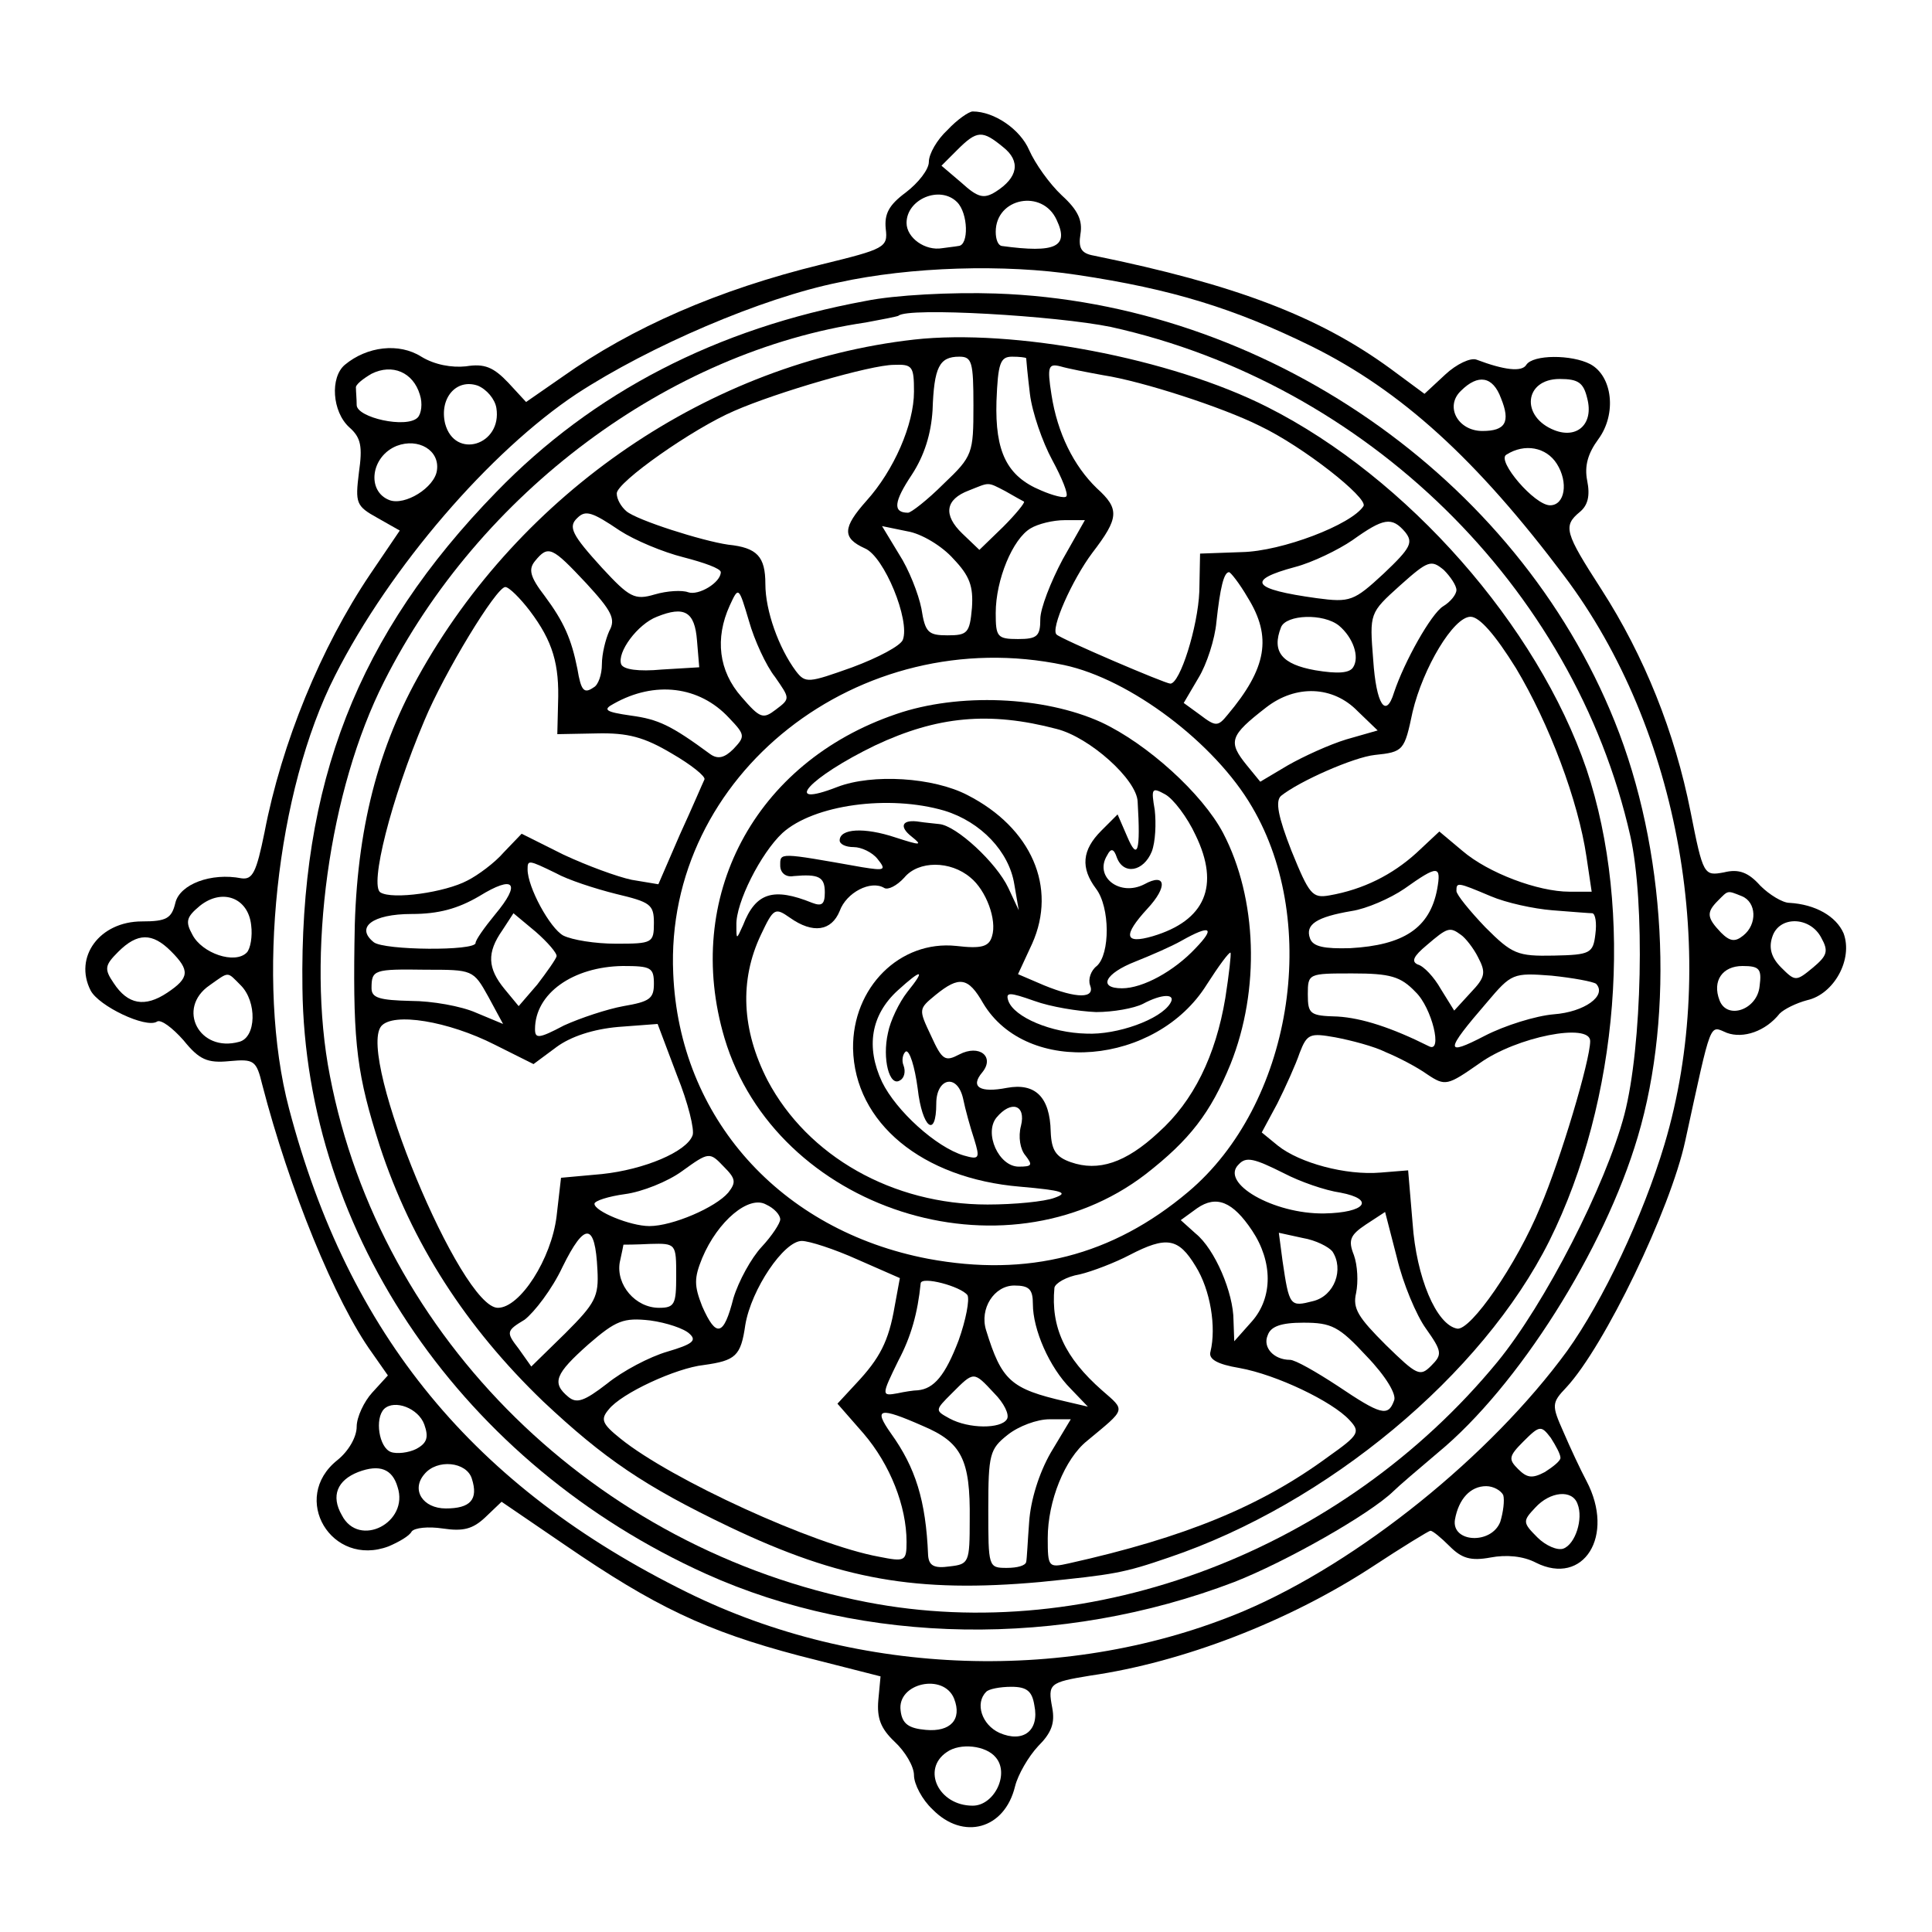
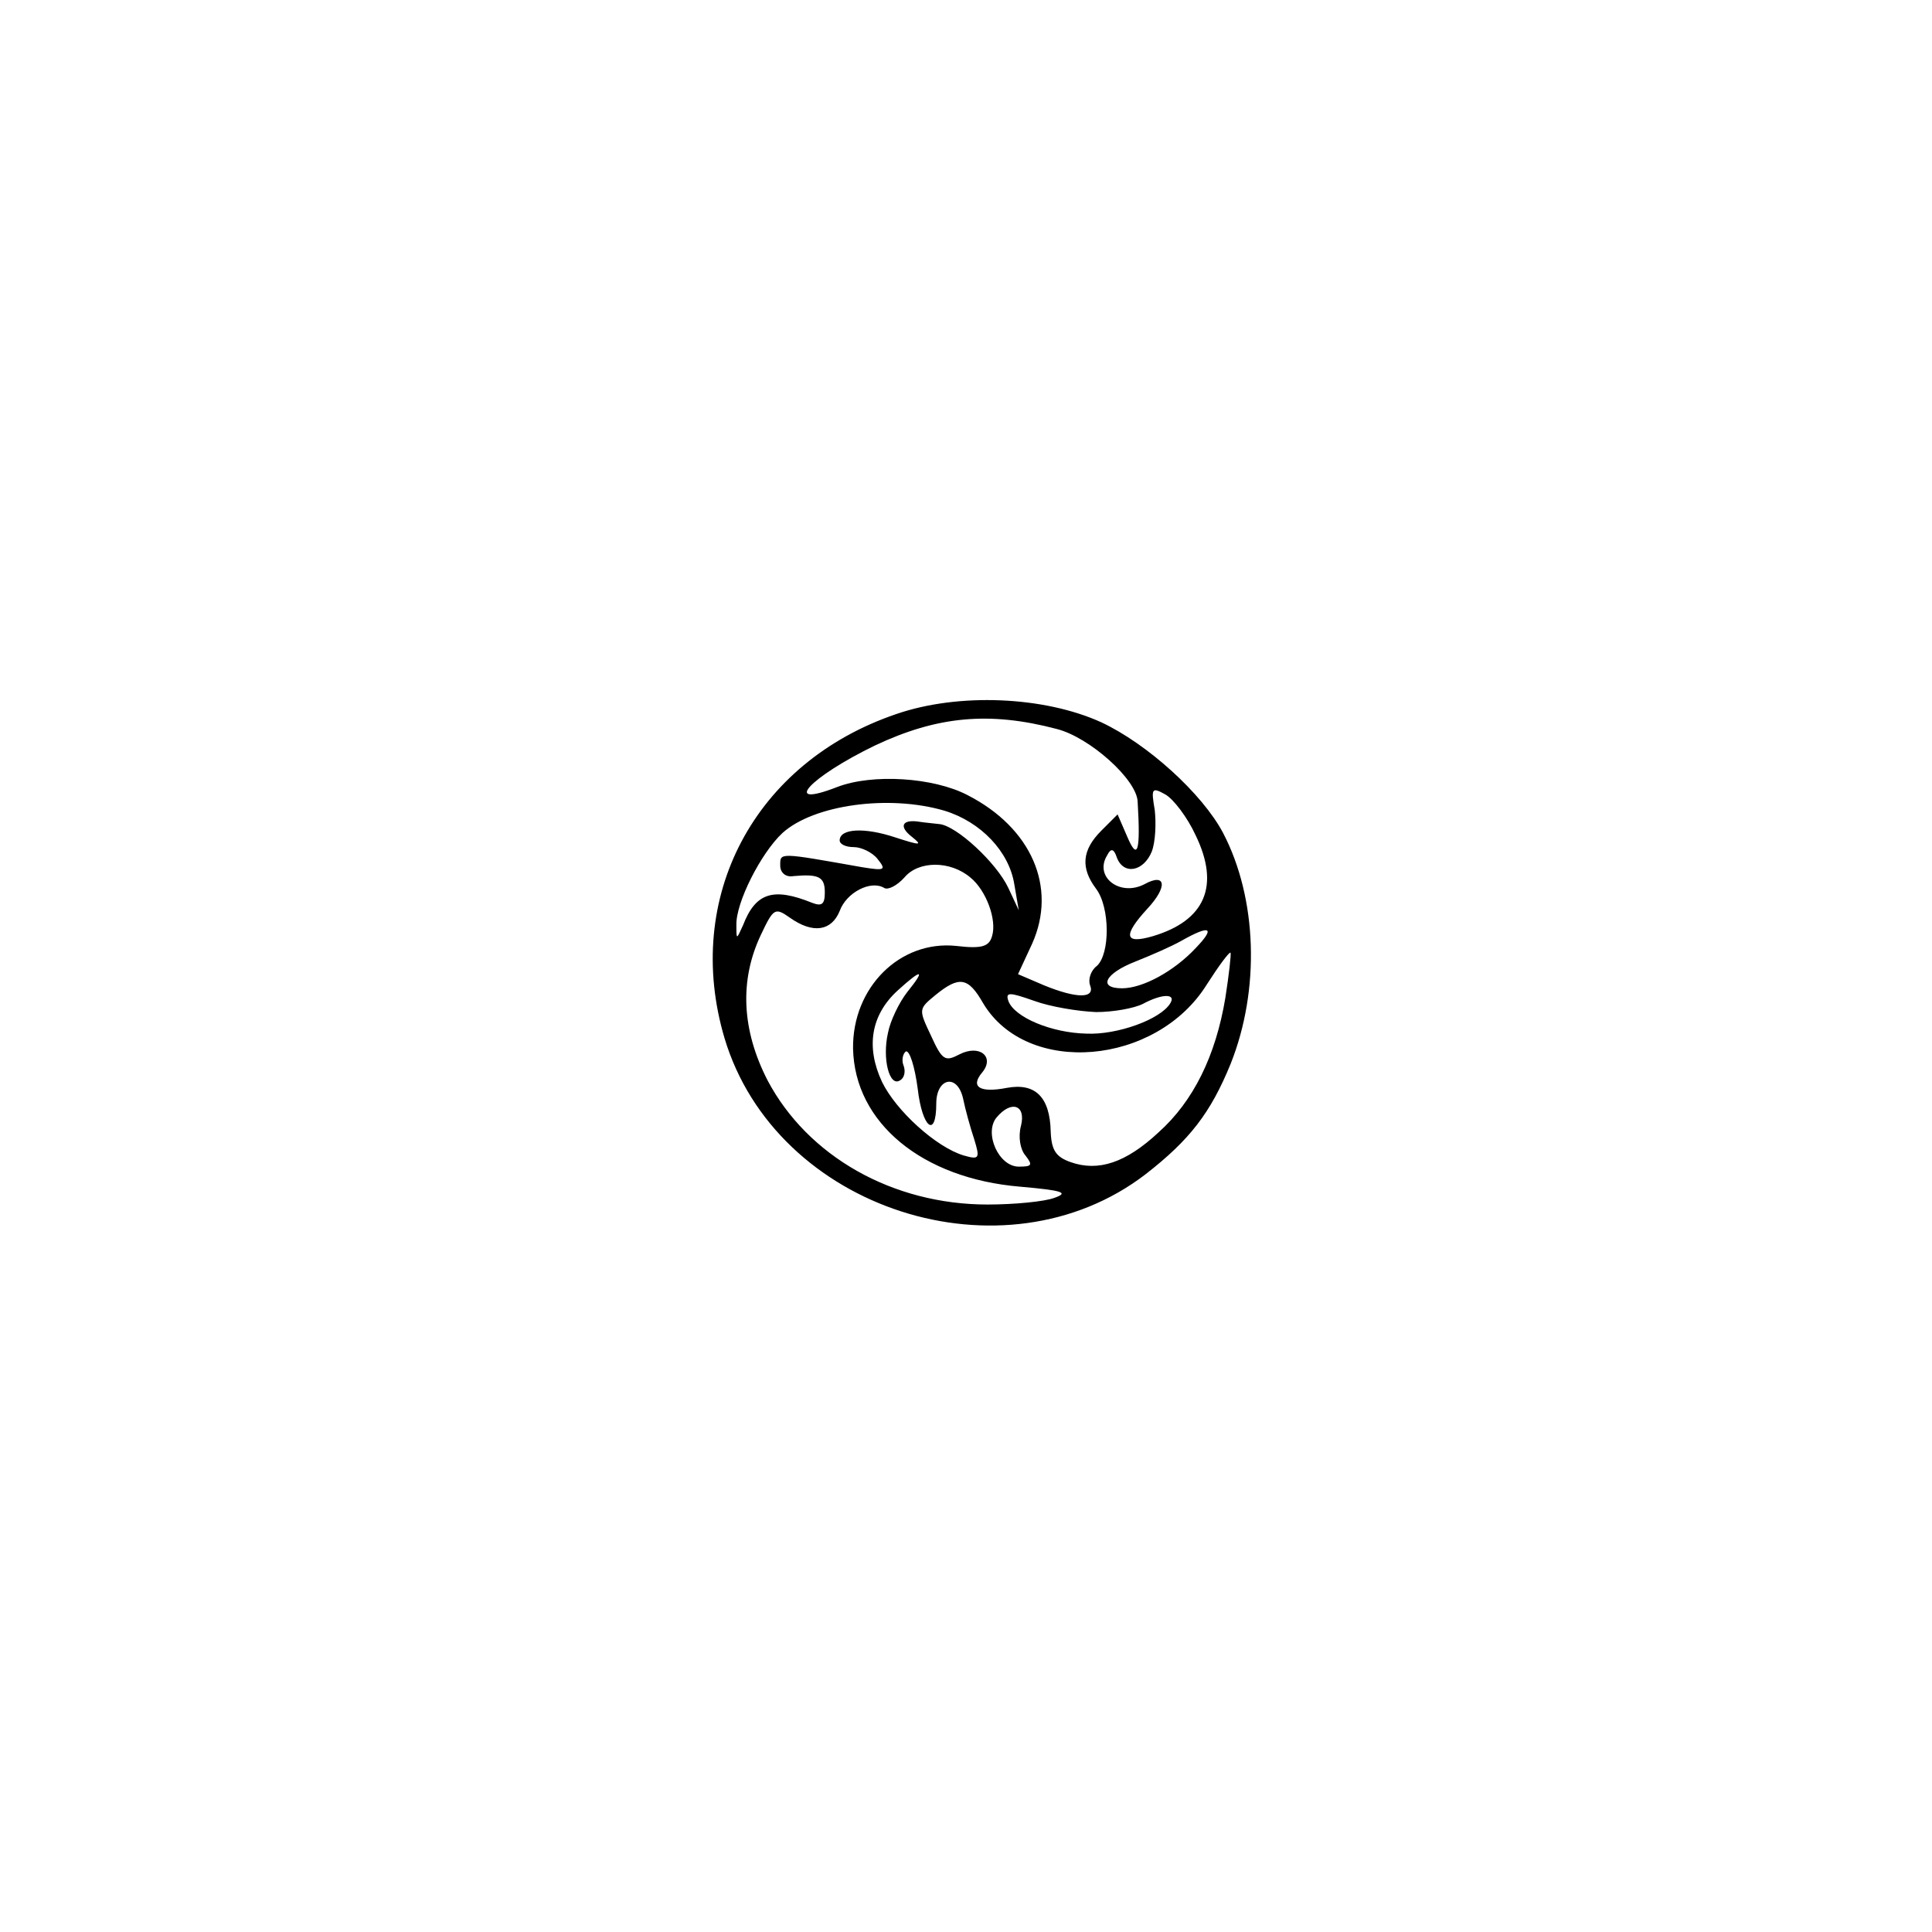
<svg xmlns="http://www.w3.org/2000/svg" version="1.0" width="260pt" height="260pt" viewBox="0 0 260 260" preserveAspectRatio="xMidYMid meet">
  <g transform="translate(0,260) scale(0.1,-0.1)" fill="#000000" stroke="none">
-     <path d="M1275 2425 c-14 -13 -25 -32 -25 -43 0 -10 -14 -28 -31 -41 -23 -17 -29 -29 -27 -49 3 -25 -1 -27 -87 -48 -139 -34 -255 -85 -348 -151 l-49 -34 -24 26 c-20 21 -32 26 -57 22 -19 -2 -42 2 -60 13 -30 19 -73 14 -103 -11 -20 -17 -17 -63 6 -84 16 -14 18 -26 13 -61 -5 -41 -4 -45 25 -61 l30 -17 -40 -59 c-66 -98 -119 -227 -142 -347 -11 -54 -16 -64 -31 -62 -41 8 -83 -8 -89 -33 -5 -21 -12 -25 -45 -25 -57 0 -92 -48 -69 -93 11 -21 74 -51 89 -42 5 4 21 -8 36 -25 21 -26 32 -31 62 -28 33 3 36 1 44 -32 36 -139 98 -292 148 -361 l21 -30 -21 -23 c-11 -12 -21 -33 -21 -46 0 -14 -11 -33 -26 -45 -64 -51 -8 -145 69 -116 14 6 28 14 31 20 4 5 22 7 42 4 27 -4 40 -1 57 15 l22 21 85 -58 c121 -83 190 -116 315 -149 l110 -28 -3 -32 c-2 -24 3 -38 22 -56 14 -13 26 -33 26 -45 0 -12 11 -33 25 -46 41 -42 97 -27 111 31 4 16 18 40 31 54 18 18 23 31 19 52 -6 32 -4 34 51 43 125 18 267 73 379 146 41 27 77 49 79 49 3 0 14 -9 26 -21 16 -16 28 -20 55 -15 21 4 44 2 61 -7 64 -32 107 36 68 110 -8 15 -22 45 -31 66 -16 36 -16 39 4 60 51 55 140 239 160 332 36 165 32 155 56 145 22 -8 52 2 71 26 6 6 22 14 37 18 36 8 62 55 49 90 -10 23 -38 39 -73 41 -9 0 -27 11 -39 23 -16 18 -29 23 -49 18 -27 -5 -28 -4 -45 82 -21 106 -62 209 -120 299 -49 76 -52 85 -29 104 11 9 14 22 10 42 -4 20 1 37 15 56 25 34 19 85 -11 101 -25 13 -77 13 -86 -1 -6 -10 -30 -7 -67 7 -8 3 -27 -6 -42 -20 l-28 -26 -46 34 c-96 70 -208 113 -399 152 -17 3 -21 10 -18 29 3 18 -3 32 -25 52 -17 16 -36 43 -44 61 -12 28 -47 52 -76 52 -5 0 -21 -11 -34 -25z m75 -23 c24 -19 20 -41 -10 -60 -16 -10 -24 -8 -46 12 l-27 23 21 21 c27 27 34 27 62 4z m-62 -74 c15 -15 16 -58 2 -59 -5 -1 -16 -2 -22 -3 -23 -4 -48 14 -48 34 0 32 45 51 68 28z m134 -24 c17 -36 -1 -45 -74 -35 -5 1 -8 9 -8 19 0 46 63 58 82 16z m28 -74 c127 -19 211 -45 315 -96 121 -60 222 -152 340 -309 156 -207 210 -514 135 -765 -29 -97 -83 -211 -131 -278 -103 -141 -280 -284 -435 -350 -233 -98 -518 -89 -749 25 -288 142 -456 347 -536 651 -45 170 -17 428 62 583 74 146 209 302 325 379 98 64 249 129 353 150 96 21 223 25 321 10z m-885 -161 c4 -12 2 -26 -3 -31 -15 -15 -82 0 -82 17 0 8 -1 18 -1 23 -1 4 9 12 21 19 28 14 56 2 65 -28z m103 -18 c8 -50 -56 -70 -69 -21 -8 34 15 61 44 51 12 -5 23 -18 25 -30z m1352 13 c13 -32 6 -44 -25 -44 -33 0 -51 33 -29 54 23 23 43 20 54 -10z m116 0 c9 -34 -13 -55 -44 -43 -46 18 -41 69 7 69 25 0 32 -5 37 -26z m-1548 -97 c-3 -23 -43 -48 -64 -40 -31 12 -25 59 10 73 29 11 58 -6 54 -33z m1507 9 c16 -25 11 -56 -9 -56 -21 0 -72 60 -59 68 25 16 54 10 68 -12z m-1757 -621 c2 -15 -1 -32 -6 -37 -16 -16 -60 -1 -73 24 -10 18 -8 24 10 39 30 24 65 11 69 -26z m2006 39 c20 -8 21 -38 2 -53 -11 -9 -18 -8 -30 4 -19 20 -20 27 -4 43 14 14 12 14 32 6z m107 -56 c10 -18 8 -24 -11 -40 -23 -19 -24 -19 -43 0 -13 13 -17 26 -12 41 9 29 51 28 66 -1z m-2221 -18 c26 -26 25 -36 -5 -56 -30 -20 -53 -16 -72 13 -13 19 -12 24 6 42 26 26 46 26 71 1z m2138 -47 c-3 -32 -44 -46 -54 -19 -10 26 4 46 31 46 23 0 26 -4 23 -27z m-2044 1 c22 -22 21 -70 -2 -76 -54 -15 -85 45 -40 76 27 19 23 19 42 0z m247 -591 c6 -17 4 -25 -11 -33 -10 -5 -26 -7 -34 -4 -16 6 -22 45 -9 58 14 13 46 1 54 -21z m1529 -45 c0 -4 -10 -12 -21 -19 -17 -9 -24 -8 -36 4 -13 13 -13 17 7 37 22 22 24 22 37 5 7 -11 13 -22 13 -27z m-1565 -39 c16 -48 -52 -83 -75 -38 -15 26 -6 47 22 58 29 11 46 4 53 -20z m100 11 c9 -28 -2 -40 -35 -40 -31 0 -47 25 -29 46 17 21 57 17 64 -6z m1388 -22 c2 -7 0 -23 -4 -36 -12 -31 -66 -28 -61 3 5 28 21 45 42 45 10 0 20 -6 23 -12z m100 -12 c8 -20 -3 -54 -19 -60 -8 -3 -24 4 -35 15 -20 20 -20 22 -3 40 20 22 50 25 57 5z m-839 -262 c11 -28 -5 -45 -38 -42 -23 2 -32 8 -34 26 -5 37 58 51 72 16z m108 -9 c7 -34 -15 -51 -47 -37 -24 11 -33 40 -18 55 3 4 19 7 34 7 21 0 28 -6 31 -25z m-52 -70 c19 -22 -2 -65 -31 -65 -46 0 -69 49 -35 72 18 13 53 9 66 -7z" />
-     <path d="M1165 2195 c-201 -37 -367 -123 -497 -257 -187 -192 -265 -392 -261 -668 4 -332 217 -641 543 -788 213 -96 478 -100 711 -11 69 27 182 91 214 122 7 7 34 30 60 52 108 89 224 273 269 425 50 168 38 388 -31 559 -132 329 -472 564 -833 576 -59 2 -136 -2 -175 -10z m330 -35 c343 -76 623 -349 699 -685 20 -89 16 -283 -8 -375 -25 -95 -107 -255 -171 -333 -209 -254 -546 -382 -849 -323 -365 71 -654 355 -722 708 -32 163 -1 385 73 531 128 254 383 444 648 483 22 4 42 8 44 9 12 12 213 0 286 -15z" />
-     <path d="M1230 2143 c-274 -31 -530 -205 -668 -455 -57 -103 -84 -216 -85 -358 -2 -137 4 -178 34 -272 43 -131 116 -244 220 -344 82 -77 136 -114 251 -169 149 -71 252 -89 418 -74 99 10 112 12 173 33 213 72 422 246 512 426 94 189 114 444 50 635 -66 193 -241 392 -429 487 -130 66 -342 106 -476 91z m80 -89 c0 -64 -1 -68 -40 -105 -22 -22 -44 -39 -48 -39 -21 0 -19 15 5 51 17 26 26 55 28 87 2 58 9 72 36 72 17 0 19 -7 19 -66z m71 64 c0 -2 2 -23 5 -48 3 -25 17 -65 30 -89 13 -24 22 -46 19 -49 -2 -3 -18 1 -34 8 -46 19 -62 52 -60 120 2 51 5 60 21 60 10 0 18 -1 19 -2z m-151 -45 c0 -44 -27 -106 -64 -147 -32 -36 -33 -50 -2 -64 26 -11 61 -97 51 -123 -3 -8 -33 -24 -68 -37 -59 -21 -63 -22 -76 -5 -23 31 -41 81 -41 117 0 37 -11 49 -50 53 -35 5 -123 33 -137 45 -7 6 -13 16 -13 24 0 15 102 87 158 111 57 25 184 62 215 62 25 1 27 -2 27 -36z m255 22 c52 -8 160 -43 210 -68 59 -28 146 -97 140 -108 -16 -25 -110 -61 -164 -62 l-56 -2 -1 -51 c-2 -48 -26 -124 -39 -124 -7 0 -147 60 -153 66 -9 7 21 74 48 110 36 47 37 59 6 87 -31 30 -53 74 -61 126 -6 38 -4 42 12 38 10 -3 36 -8 58 -12z m-132 -156 c12 -7 23 -13 25 -14 2 -1 -11 -17 -28 -34 l-32 -31 -23 22 c-26 25 -23 46 9 58 28 11 24 12 49 -1z m-519 -53 c20 -13 58 -29 86 -36 27 -7 50 -15 50 -20 0 -14 -30 -32 -44 -27 -8 3 -28 2 -45 -3 -27 -8 -34 -4 -71 36 -40 44 -46 55 -33 67 11 11 20 8 57 -17z m596 -39 c-16 -30 -30 -66 -30 -80 0 -23 -4 -27 -30 -27 -28 0 -30 3 -30 35 0 45 23 100 47 114 10 6 30 11 46 11 l27 0 -30 -53z m461 37 c11 -14 8 -21 -29 -56 -40 -37 -45 -39 -90 -33 -87 12 -96 24 -29 42 23 6 58 23 77 36 42 30 53 32 71 11z m-608 -36 c22 -23 27 -37 25 -66 -3 -34 -6 -37 -33 -37 -26 0 -30 4 -35 36 -4 20 -17 53 -30 73 l-23 38 34 -7 c19 -3 47 -20 62 -37z m-494 -33 c34 -37 40 -48 31 -64 -5 -11 -10 -31 -10 -45 0 -14 -5 -28 -11 -31 -13 -9 -17 -5 -22 25 -8 40 -18 63 -44 98 -20 26 -22 36 -13 47 18 22 23 19 69 -30z m1171 -9 c0 -6 -8 -16 -18 -22 -16 -10 -52 -74 -66 -116 -11 -36 -24 -16 -28 44 -5 63 -5 63 36 100 38 34 42 35 59 21 9 -9 17 -21 17 -27z m-281 -10 c33 -53 26 -95 -27 -158 -13 -16 -16 -16 -37 0 l-22 16 20 34 c11 18 22 52 24 75 5 46 10 67 17 67 2 0 14 -15 25 -34z m-966 -18 c31 -41 40 -72 38 -125 l-1 -41 53 1 c42 1 64 -5 101 -27 26 -15 46 -31 44 -35 -2 -4 -16 -37 -33 -74 l-29 -67 -36 6 c-19 4 -60 19 -92 34 l-56 28 -24 -25 c-12 -14 -35 -31 -49 -38 -30 -16 -101 -26 -117 -16 -15 9 14 125 59 231 27 65 97 180 109 180 5 0 20 -15 33 -32z m330 -89 c20 -29 21 -29 1 -44 -17 -13 -21 -12 -46 17 -31 35 -36 79 -16 123 12 26 12 26 26 -21 7 -25 23 -60 35 -75z m-105 49 l3 -36 -50 -3 c-32 -3 -52 0 -55 7 -6 16 22 54 48 64 37 15 51 7 54 -32z m864 20 c19 -16 28 -42 19 -56 -5 -8 -21 -9 -51 -4 -45 8 -59 25 -46 58 7 17 57 19 78 2z m238 -57 c45 -75 84 -179 95 -254 l7 -47 -30 0 c-42 0 -109 25 -144 55 l-31 26 -31 -29 c-32 -29 -71 -49 -117 -57 -23 -4 -27 1 -51 60 -18 46 -22 67 -14 74 25 20 98 52 126 55 39 4 40 6 51 58 14 59 55 128 78 128 12 0 33 -24 61 -69z m-608 4 c89 -19 203 -105 253 -191 93 -158 53 -401 -86 -518 -102 -86 -216 -115 -350 -90 -199 38 -335 190 -343 384 -12 267 250 473 526 415z m-451 -71 c22 -23 22 -25 6 -42 -12 -12 -21 -14 -31 -7 -53 39 -70 47 -107 52 -35 5 -38 8 -23 16 55 31 115 24 155 -19z m846 9 l27 -26 -42 -12 c-23 -7 -58 -23 -79 -35 l-37 -22 -18 22 c-26 32 -23 40 26 78 40 31 90 29 123 -5z m-1079 -218 c16 -9 53 -21 81 -28 46 -11 51 -14 51 -39 0 -27 -2 -28 -51 -28 -28 0 -59 5 -71 11 -18 10 -48 65 -48 89 0 13 1 13 38 -5z m1186 -22 c-10 -52 -45 -75 -117 -79 -35 -1 -50 2 -54 13 -7 19 9 29 56 37 20 3 52 17 71 30 45 32 50 32 44 -1z m-1268 -34 c-14 -17 -26 -34 -26 -38 0 -11 -123 -10 -137 1 -25 20 -2 38 51 38 36 0 62 7 91 24 47 29 57 18 21 -25z m1340 25 c21 -9 58 -17 83 -19 26 -2 50 -4 54 -4 4 -1 6 -13 4 -28 -3 -26 -7 -28 -56 -29 -49 -1 -56 2 -92 38 -21 22 -39 44 -39 49 0 12 1 12 46 -7z m-1257 -81 c-1 -4 -13 -21 -26 -38 l-25 -29 -19 23 c-23 28 -24 49 -3 79 l15 23 30 -25 c16 -14 29 -29 28 -33z m1217 29 c6 -4 17 -18 23 -30 11 -21 10 -27 -10 -48 l-22 -24 -18 29 c-9 16 -23 31 -31 33 -9 4 -6 11 12 26 28 24 31 25 46 14z m-1309 -83 l20 -37 -36 15 c-20 9 -60 16 -88 16 -42 1 -53 4 -53 17 0 25 3 26 73 25 63 0 64 0 84 -36z m223 17 c0 -20 -6 -24 -41 -30 -22 -4 -58 -16 -80 -26 -34 -18 -39 -18 -39 -5 0 48 51 84 118 85 38 0 42 -2 42 -24z m1025 -11 c22 -21 37 -83 18 -73 -50 25 -90 38 -123 40 -37 1 -40 3 -40 30 0 28 1 28 60 28 51 0 65 -4 85 -25z m243 11 c15 -16 -16 -38 -57 -41 -24 -2 -66 -15 -93 -29 -54 -28 -54 -21 3 45 33 39 35 40 87 36 29 -3 56 -8 60 -11z m-1482 -82 l52 -26 31 23 c19 14 49 24 83 27 l53 4 26 -69 c15 -37 24 -74 21 -81 -8 -22 -65 -46 -122 -52 l-55 -5 -6 -52 c-7 -57 -49 -123 -79 -123 -50 0 -190 338 -157 379 16 19 90 7 153 -25z m1199 -10 c17 -7 42 -20 56 -30 24 -16 27 -15 70 15 50 36 149 55 149 30 0 -26 -40 -160 -67 -223 -32 -78 -94 -167 -112 -164 -28 5 -55 69 -60 142 l-6 71 -37 -3 c-47 -4 -109 13 -138 36 l-22 18 21 39 c11 22 25 53 30 68 10 26 14 27 48 21 21 -4 52 -12 68 -20z m-885 -189 c-17 -20 -75 -45 -106 -45 -26 0 -74 20 -74 30 0 4 19 10 41 13 23 3 58 17 77 31 36 26 37 26 56 6 16 -16 17 -21 6 -35z m748 26 c21 -11 55 -23 76 -26 47 -9 34 -27 -22 -28 -68 -1 -141 41 -115 66 10 11 21 8 61 -12z m-678 -62 c0 -5 -11 -22 -25 -37 -14 -15 -31 -46 -38 -69 -13 -51 -23 -54 -42 -11 -11 28 -11 38 0 65 21 50 63 85 86 72 11 -5 19 -14 19 -20z m635 -15 c28 -42 28 -90 0 -122 l-24 -27 -1 28 c0 37 -25 96 -51 117 l-20 18 22 16 c26 18 48 9 74 -30z m234 -132 c22 -31 22 -35 7 -50 -15 -15 -19 -13 -61 28 -37 37 -45 49 -40 70 3 15 2 37 -3 51 -8 20 -5 27 16 41 l26 17 16 -62 c8 -34 26 -77 39 -95z m-1115 79 c2 -36 -3 -45 -43 -85 l-46 -45 -17 24 c-17 22 -17 24 8 39 13 10 37 41 51 71 30 61 44 60 47 -4z m989 25 c16 -24 3 -60 -26 -67 -31 -8 -32 -7 -41 54 l-5 38 32 -7 c18 -3 35 -12 40 -18z m-883 -33 c0 -38 -2 -43 -23 -43 -32 0 -58 31 -53 61 3 13 5 24 5 24 1 0 17 0 36 1 35 1 35 0 35 -43z m244 22 l57 -25 -7 -38 c-8 -47 -20 -70 -52 -104 l-25 -27 35 -40 c36 -42 58 -98 58 -146 0 -26 -2 -27 -37 -20 -88 16 -280 104 -348 159 -25 20 -27 26 -16 39 17 22 91 56 128 60 43 6 50 12 56 54 8 48 52 113 76 113 10 0 44 -11 75 -25z m455 -9 c20 -32 28 -82 20 -115 -3 -10 9 -17 39 -22 50 -9 125 -45 148 -70 15 -16 13 -20 -28 -49 -91 -67 -193 -109 -350 -144 -27 -6 -28 -5 -28 34 0 50 23 107 53 131 53 44 52 40 20 68 -50 44 -69 85 -64 138 1 6 16 15 34 18 17 4 48 16 67 26 50 26 66 23 89 -15z m-307 -39 c3 -6 -2 -33 -12 -61 -18 -47 -33 -65 -55 -67 -5 0 -18 -2 -27 -4 -22 -4 -22 -3 1 44 17 32 26 64 30 104 1 10 54 -4 63 -16z m88 -12 c0 -34 22 -85 51 -114 l23 -24 -30 7 c-74 17 -86 28 -107 96 -9 29 11 60 38 60 20 0 25 -5 25 -25z m-462 -40 c10 -9 4 -14 -30 -24 -24 -7 -60 -26 -81 -43 -31 -24 -41 -27 -52 -18 -23 19 -18 31 27 71 37 32 47 36 83 32 22 -3 46 -11 53 -18z m911 -30 c26 -27 41 -52 37 -60 -8 -22 -18 -19 -76 20 -29 19 -57 35 -64 35 -22 0 -37 17 -30 33 4 12 18 17 48 17 38 0 48 -5 85 -45z m-501 -50 c13 -13 21 -29 17 -35 -8 -13 -51 -13 -77 1 -20 11 -20 11 3 34 30 30 29 30 57 0z m-96 -44 c52 -22 64 -45 63 -126 0 -58 -1 -60 -27 -63 -21 -3 -28 1 -29 15 -3 74 -17 118 -50 164 -24 34 -16 36 43 10z m172 -36 c-16 -28 -27 -64 -29 -93 -2 -26 -3 -50 -4 -54 -1 -5 -12 -8 -26 -8 -25 0 -25 1 -25 79 0 74 2 81 26 100 15 12 40 21 56 21 l29 0 -27 -45z" />
    <path d="M1206 1639 c-191 -65 -287 -247 -231 -436 69 -231 376 -330 567 -183 59 46 87 82 114 148 40 100 36 223 -10 311 -28 53 -102 120 -164 149 -77 35 -192 40 -276 11z m216 -20 c44 -11 108 -68 109 -98 4 -67 0 -80 -14 -47 l-13 30 -22 -22 c-26 -26 -28 -50 -7 -78 19 -25 19 -88 1 -104 -8 -6 -12 -18 -9 -26 7 -18 -18 -18 -62 0 l-35 15 19 41 c34 76 -1 156 -87 200 -46 24 -128 29 -175 11 -77 -30 -38 13 51 56 83 39 153 46 244 22z m187 -143 c33 -68 13 -115 -58 -136 -38 -11 -40 1 -7 37 28 30 25 49 -4 33 -33 -17 -68 10 -50 39 5 10 9 9 13 -3 9 -24 36 -19 47 8 5 13 6 38 4 56 -5 29 -4 31 14 21 11 -6 30 -31 41 -55z m-338 33 c49 -15 87 -55 94 -99 l6 -35 -14 30 c-16 34 -70 84 -93 86 -8 1 -20 2 -26 3 -24 4 -29 -6 -11 -20 15 -12 12 -12 -22 -1 -42 14 -75 12 -75 -4 0 -5 8 -9 19 -9 10 0 25 -7 32 -16 12 -15 10 -16 -21 -11 -113 20 -110 20 -110 2 0 -9 7 -16 18 -14 34 3 42 -1 42 -22 0 -16 -4 -19 -17 -14 -52 21 -76 14 -93 -30 -9 -20 -9 -20 -9 0 -1 30 33 97 62 124 42 38 143 52 218 30z m35 -90 c21 -17 36 -57 29 -79 -4 -14 -14 -17 -48 -13 -76 8 -140 -56 -139 -138 2 -100 93 -175 225 -186 57 -5 66 -8 46 -15 -13 -5 -54 -9 -90 -9 -128 0 -242 65 -296 167 -35 68 -38 135 -9 196 17 36 19 37 39 23 31 -22 56 -18 67 9 9 25 42 42 60 31 5 -3 17 3 27 14 19 23 62 23 89 0z m303 -95 c-29 -31 -71 -54 -99 -54 -33 0 -23 20 18 36 20 8 48 20 62 28 39 22 46 18 19 -10z m40 -67 c-13 -78 -43 -139 -90 -181 -44 -41 -81 -53 -118 -40 -20 7 -26 16 -27 41 -1 47 -21 66 -59 59 -36 -7 -50 1 -33 21 17 21 -4 38 -31 24 -19 -10 -23 -8 -38 25 -17 36 -17 36 6 55 32 26 44 24 64 -11 59 -99 233 -84 301 25 16 25 30 44 32 43 1 -2 -2 -29 -7 -61z m-428 8 c-11 -14 -23 -39 -26 -55 -8 -35 2 -73 16 -64 6 3 8 12 5 20 -3 7 -1 16 3 19 5 2 12 -20 16 -50 6 -53 25 -68 25 -20 0 34 28 41 36 7 3 -15 10 -40 15 -55 8 -26 7 -28 -14 -22 -37 11 -91 60 -110 99 -22 47 -15 90 21 123 33 30 38 29 13 -2z m254 -27 c23 0 51 5 63 11 26 14 45 14 37 1 -13 -22 -72 -43 -113 -41 -47 1 -97 22 -105 44 -4 12 1 12 35 0 22 -8 59 -14 83 -15z m-101 -153 c-4 -15 -1 -32 6 -40 10 -13 9 -15 -9 -15 -27 0 -47 45 -30 66 20 24 40 17 33 -11z" />
  </g>
</svg>